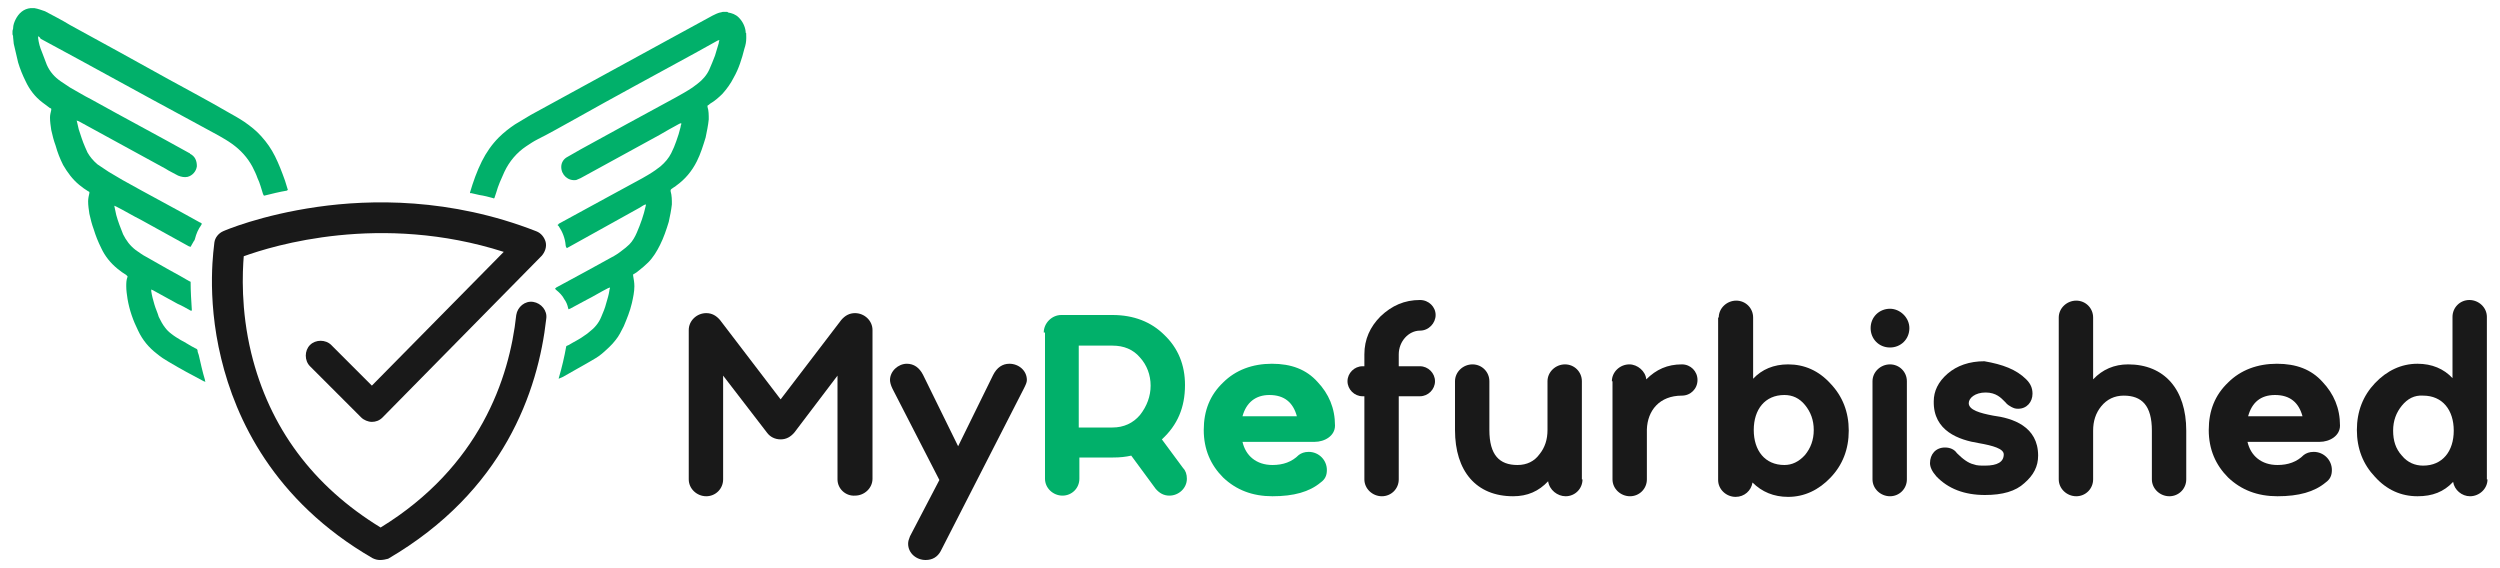
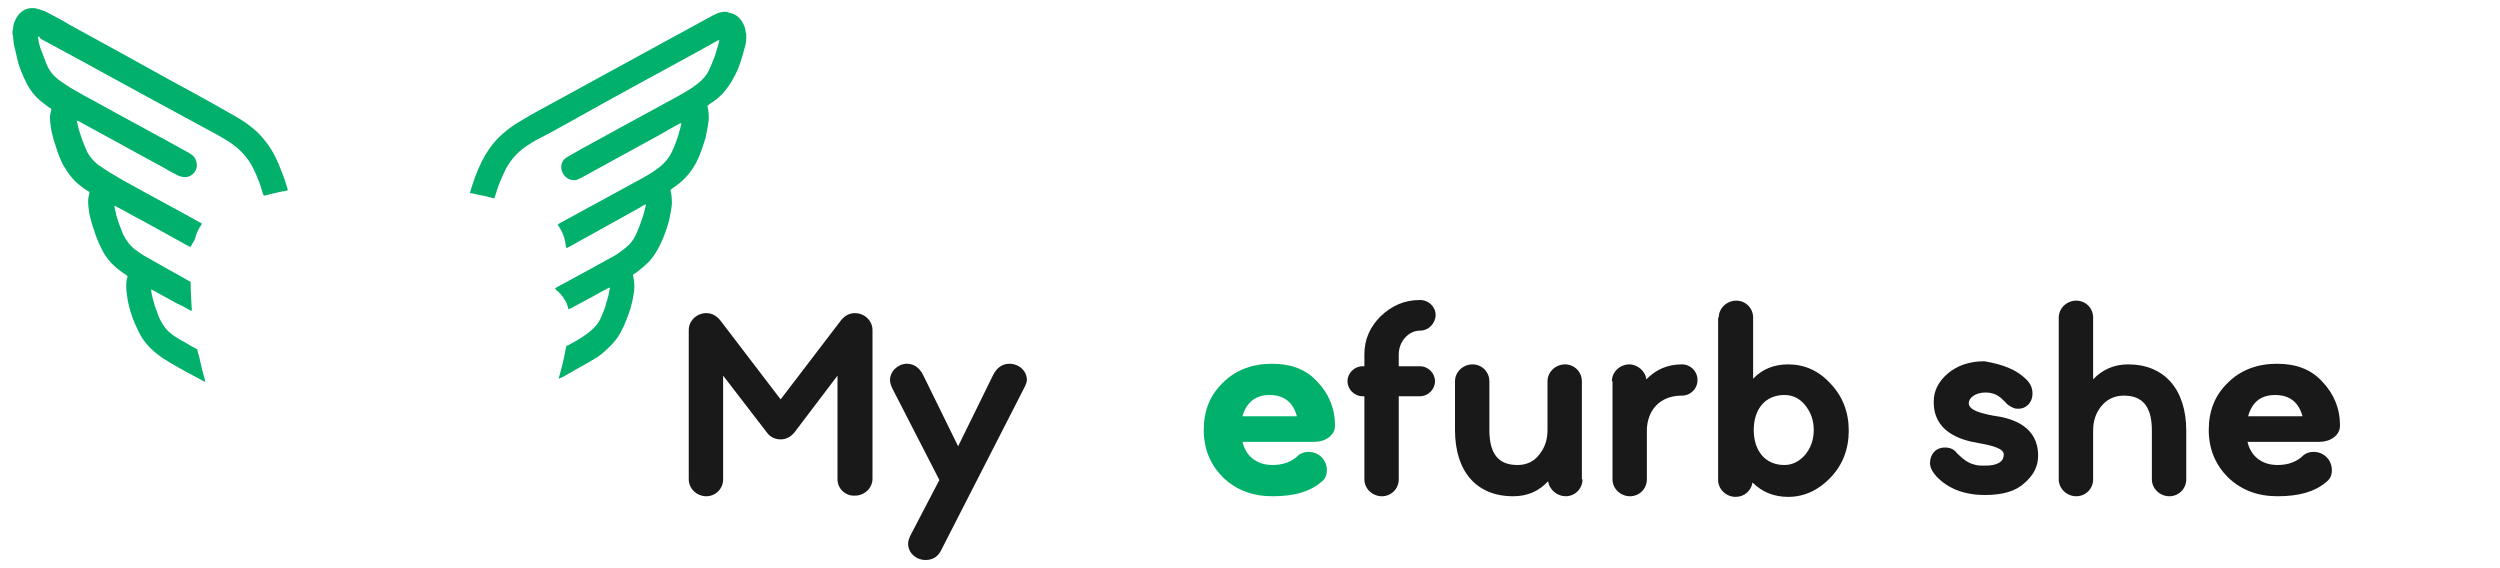
<svg xmlns="http://www.w3.org/2000/svg" version="1.1" id="katman_1" x="0px" y="0px" viewBox="0 0 400 90.9" style="enable-background:new 0 0 400 90.9;" xml:space="preserve">
  <style type="text/css">
	.st0{fill:#191919;}
	.st1{fill:#01B06A;}
</style>
  <g>
    <g>
      <path class="st0" d="M134,76.7V60.1l-6.9,9.1c-0.6,0.7-1.3,1.1-2.2,1.1c-0.9,0-1.7-0.4-2.2-1.1l-7-9.1v16.6c0,1.5-1.2,2.7-2.7,2.7    s-2.8-1.2-2.8-2.7V52.8c0-1.5,1.3-2.7,2.8-2.7c0.9,0,1.6,0.4,2.2,1.1l9.7,12.7l9.7-12.7c0.6-0.7,1.3-1.1,2.2-1.1    c1.5,0,2.8,1.2,2.8,2.7v23.8c0,1.5-1.3,2.7-2.8,2.7C135.3,79.4,134,78.2,134,76.7z" />
      <path class="st0" d="M163.8,62.2l-13.3,26c-0.5,0.9-1.3,1.4-2.4,1.4c-1.5,0-2.8-1.1-2.8-2.6c0-0.4,0.1-0.7,0.3-1.2l4.7-9    l-7.5-14.6c-0.3-0.6-0.4-1.1-0.4-1.4c0-1.4,1.3-2.6,2.7-2.6c1.1,0,2,0.6,2.6,1.8l5.6,11.4l5.6-11.4c0.6-1.2,1.5-1.8,2.6-1.8    c1.5,0,2.8,1.1,2.8,2.6C164.3,61.2,164.1,61.6,163.8,62.2z" />
-       <path class="st1" d="M167,53.2c0-1.5,1.3-2.8,2.8-2.8h8.2c3.4,0,6.2,1.1,8.3,3.2c2.2,2.1,3.3,4.8,3.3,8c0,3.6-1.2,6.4-3.7,8.7    l3.4,4.6c0.4,0.4,0.6,1,0.6,1.7c0,1.5-1.3,2.7-2.8,2.7c-0.9,0-1.6-0.4-2.2-1.1l-3.9-5.3c-0.9,0.2-1.8,0.3-2.9,0.3h-5.4v3.4    c0,1.5-1.2,2.7-2.7,2.7c-1.5,0-2.8-1.2-2.8-2.7V53.2z M172.6,55.2v13.2h5.4c1.8,0,3.3-0.7,4.4-2c1.1-1.4,1.7-3,1.7-4.7    s-0.6-3.3-1.7-4.5c-1.1-1.3-2.6-1.9-4.4-1.9H172.6z" />
      <path class="st1" d="M198.8,70.7c0.5,2.2,2.2,3.7,4.8,3.7c1.7,0,3.1-0.5,4.2-1.6c0.4-0.3,0.9-0.5,1.6-0.5c1.6,0,2.9,1.3,2.9,2.9    c0,0.9-0.3,1.5-1,2c-1.8,1.5-4.3,2.2-7.7,2.2c-3.2,0-5.8-1-7.9-3c-2-2-3.1-4.5-3.1-7.6s1-5.6,3.1-7.6c2-2,4.7-3,7.8-3    c3.1,0,5.5,0.9,7.3,2.9c1.8,1.9,2.8,4.2,2.8,7c0,1.6-1.6,2.6-3.3,2.6H198.8z M198.8,66.6h8.7c-0.6-2.2-2-3.4-4.4-3.4    C200.9,63.2,199.4,64.4,198.8,66.6z" />
      <path class="st0" d="M223.8,63.4v13.3c0,1.5-1.2,2.7-2.7,2.7c-1.5,0-2.8-1.2-2.8-2.7V63.4H218c-1.3,0-2.4-1.1-2.4-2.4    c0-1.3,1.1-2.4,2.4-2.4h0.3v-1.9c0-2.4,0.9-4.4,2.6-6.1c1.8-1.7,3.8-2.6,6.3-2.6c1.4,0,2.5,1.1,2.5,2.4s-1.1,2.5-2.5,2.5    c-1.8,0-3.4,1.7-3.4,3.8v1.9h3.4c1.3,0,2.4,1.1,2.4,2.4c0,1.3-1.1,2.4-2.4,2.4H223.8z" />
      <path class="st0" d="M253.2,76.7c0,1.5-1.2,2.7-2.7,2.7c-1.3,0-2.6-1-2.8-2.4c-1.5,1.6-3.3,2.4-5.6,2.4c-5.9,0-9.3-4-9.3-10.6V61    c0-1.5,1.3-2.7,2.8-2.7c1.5,0,2.7,1.2,2.7,2.7v7.8c0,4,1.6,5.6,4.5,5.6c1.5,0,2.7-0.6,3.5-1.7c0.9-1.1,1.3-2.4,1.3-3.9V61    c0-1.5,1.3-2.7,2.8-2.7c1.5,0,2.7,1.2,2.7,2.7V76.7z" />
      <path class="st0" d="M257.9,61c0-1.5,1.3-2.7,2.8-2.7c1.3,0,2.6,1.1,2.7,2.4c1.6-1.6,3.4-2.4,5.7-2.4c1.4,0,2.5,1.1,2.5,2.5    c0,1.4-1.1,2.5-2.5,2.5c-3.6,0-5.5,2.4-5.6,5.4v8c0,1.5-1.2,2.7-2.7,2.7s-2.8-1.2-2.8-2.7V61z" />
      <path class="st0" d="M275,50.8c0-1.5,1.3-2.7,2.8-2.7c1.5,0,2.7,1.2,2.7,2.7v9.8c1.4-1.5,3.3-2.3,5.6-2.3c2.6,0,4.9,1,6.8,3.1    c1.9,2,2.9,4.5,2.9,7.5c0,3-1,5.5-2.9,7.5c-1.9,2-4.2,3.1-6.8,3.1c-2.3,0-4.2-0.8-5.7-2.3c-0.2,1.3-1.3,2.3-2.7,2.3    c-1.5,0-2.8-1.2-2.8-2.7V50.8z M288.8,72.8c0.9-1.1,1.4-2.4,1.4-4s-0.5-2.9-1.4-4c-0.9-1.1-2-1.6-3.3-1.6c-3.1,0-4.9,2.3-4.9,5.6    c0,3.3,1.8,5.6,4.9,5.6C286.7,74.4,287.8,73.9,288.8,72.8z" />
-       <path class="st0" d="M305.5,52.5c0,1.8-1.4,3.1-3.1,3.1c-1.8,0-3.1-1.4-3.1-3.1c0-1.8,1.4-3.1,3.1-3.1    C304,49.4,305.5,50.8,305.5,52.5z M299.6,61c0-1.5,1.3-2.7,2.8-2.7c1.5,0,2.7,1.2,2.7,2.7v15.7c0,1.5-1.2,2.7-2.7,2.7    c-1.5,0-2.8-1.2-2.8-2.7V61z" />
      <path class="st0" d="M324.2,60.7c0.7,0.7,1,1.4,1,2.3c0,1.3-0.9,2.4-2.3,2.4c-0.5,0-0.7-0.1-1.1-0.3c-0.2-0.1-0.7-0.4-0.9-0.7    l-0.2-0.2c-0.5-0.5-1.3-1.4-3-1.4c-1.7,0-2.7,0.9-2.7,1.7c0,1.1,1.8,1.6,3.9,2c3.1,0.4,7.2,1.7,7.2,6.4c0,1.7-0.7,3.1-2.2,4.4    c-1.4,1.3-3.5,1.9-6.3,1.9c-3.3,0-5.9-1-7.8-3c-0.7-0.8-1-1.5-1-2.1c0-1.4,0.9-2.5,2.4-2.5c0.8,0,1.5,0.3,1.9,0.9    c0.9,0.9,1.8,1.6,2.7,1.8c0.5,0.2,1.1,0.2,1.8,0.2c2,0,3-0.6,3-1.8c0-0.9-1.7-1.4-4-1.8c-3.1-0.5-7.3-1.9-7.2-6.7    c0-1.6,0.7-3.1,2.2-4.4c1.5-1.3,3.5-2,5.9-2C320.4,58.3,322.6,59.1,324.2,60.7z" />
      <path class="st0" d="M334.9,76.7c0,1.5-1.2,2.7-2.7,2.7c-1.5,0-2.8-1.2-2.8-2.7V50.8c0-1.5,1.3-2.7,2.8-2.7c1.5,0,2.7,1.2,2.7,2.7    v9.9c1.5-1.6,3.4-2.4,5.6-2.4c5.8,0,9.3,4,9.3,10.6v7.8c0,1.5-1.2,2.7-2.7,2.7c-1.5,0-2.8-1.2-2.8-2.7v-7.8c0-4-1.6-5.6-4.5-5.6    c-1.5,0-2.7,0.6-3.6,1.7c-0.9,1.1-1.3,2.4-1.3,3.9V76.7z" />
      <path class="st0" d="M359.6,70.7c0.5,2.2,2.2,3.7,4.8,3.7c1.7,0,3.1-0.5,4.2-1.6c0.4-0.3,0.9-0.5,1.6-0.5c1.6,0,2.9,1.3,2.9,2.9    c0,0.9-0.3,1.5-1,2c-1.8,1.5-4.3,2.2-7.7,2.2c-3.2,0-5.8-1-7.9-3c-2-2-3.1-4.5-3.1-7.6s1-5.6,3.1-7.6c2-2,4.7-3,7.8-3    c3.1,0,5.5,0.9,7.3,2.9c1.8,1.9,2.8,4.2,2.8,7c0,1.6-1.6,2.6-3.3,2.6H359.6z M359.7,66.6h8.7c-0.6-2.2-2-3.4-4.4-3.4    C361.7,63.2,360.3,64.4,359.7,66.6z" />
-       <path class="st0" d="M398,76.7c0,1.5-1.3,2.7-2.8,2.7c-1.3,0-2.5-1-2.7-2.3c-1.5,1.6-3.3,2.3-5.7,2.3c-2.6,0-4.9-1-6.8-3.1    c-1.9-2-2.9-4.5-2.9-7.5c0-3,1-5.5,2.9-7.5c1.9-2,4.2-3.1,6.8-3.1c2.3,0,4.2,0.8,5.6,2.3v-9.8c0-1.5,1.2-2.7,2.7-2.7    c1.5,0,2.8,1.2,2.8,2.7V76.7z M384.3,64.9c-0.9,1.1-1.4,2.4-1.4,4s0.4,2.9,1.4,4c0.9,1.1,2.1,1.6,3.4,1.6c3.1,0,4.9-2.3,4.9-5.6    c0-3.3-1.8-5.6-4.9-5.6C386.3,63.2,385.2,63.8,384.3,64.9z" />
    </g>
    <g>
      <g>
        <path class="st1" d="M119.4,5.9c0,0.1,0,0.1,0,0.2c0,0.6-0.1,1.1-0.3,1.7c-0.4,1.6-0.9,3.2-1.7,4.6c-0.5,1-1.1,1.8-1.8,2.6     c-0.6,0.6-1.3,1.2-2,1.6c-0.1,0.1-0.2,0.2-0.4,0.3c0,0.1,0,0.1,0,0.2c0.2,0.6,0.2,1.3,0.2,2c-0.1,1-0.3,1.9-0.5,2.9     c-0.4,1.3-0.8,2.6-1.4,3.8c-0.8,1.6-1.9,2.9-3.3,3.9c-0.2,0.2-0.5,0.3-0.7,0.5c-0.1,0-0.1,0.1-0.2,0.2c0,0.1,0,0.1,0,0.2     c0.2,0.7,0.2,1.4,0.2,2.1c-0.1,0.9-0.3,1.9-0.5,2.8c-0.4,1.3-0.8,2.5-1.4,3.7c-0.5,1-1.1,2-1.9,2.8c-0.5,0.5-1,0.9-1.5,1.3     c-0.2,0.2-0.4,0.3-0.7,0.5c-0.1,0-0.1,0.1-0.2,0.1c0,0.1,0,0.1,0,0.2c0.1,0.6,0.2,1.1,0.2,1.7c0,0.9-0.2,1.8-0.4,2.7     c-0.3,1.3-0.8,2.5-1.3,3.7c-0.4,0.8-0.8,1.6-1.3,2.2c-0.6,0.8-1.4,1.5-2.2,2.2c-0.6,0.5-1.3,0.9-2,1.3c-1.2,0.7-2.5,1.4-3.7,2.1     c-0.3,0.2-0.7,0.4-1,0.5c-0.1,0-0.1,0.1-0.2,0.1c0,0,0,0,0,0c0,0,0,0,0-0.1c0.5-1.7,0.9-3.4,1.2-5.1c0.1-0.1,0.2-0.1,0.4-0.2     c0.8-0.5,1.7-0.9,2.5-1.5c0.3-0.2,0.6-0.4,0.8-0.6c0.8-0.6,1.5-1.4,1.9-2.4c0.3-0.7,0.6-1.4,0.8-2.2c0.2-0.7,0.4-1.3,0.5-2     c0-0.2,0.1-0.3,0.1-0.5c-0.1,0-0.2,0.1-0.3,0.1c-1.2,0.6-2.3,1.3-3.5,1.9c-0.9,0.5-1.7,0.9-2.6,1.4c-0.1,0-0.2,0.1-0.2,0.1     c-0.1-0.1-0.1-0.2-0.1-0.2c-0.1-0.5-0.3-1-0.6-1.4c-0.3-0.6-0.8-1.1-1.3-1.5c-0.1-0.1-0.1-0.1-0.2-0.2c0.1-0.1,0.1-0.1,0.2-0.2     c1.6-0.9,3.2-1.7,4.8-2.6c1.3-0.7,2.7-1.5,4-2.2c0.6-0.3,1.2-0.7,1.7-1.1c0.4-0.3,0.8-0.6,1.2-1c0.5-0.5,0.9-1.2,1.2-1.9     c0.6-1.4,1.1-2.8,1.4-4.2c0-0.1,0.1-0.2,0-0.3c-0.3,0.1-0.6,0.3-0.9,0.5c-0.3,0.2-0.6,0.3-0.9,0.5c-0.3,0.2-0.6,0.3-0.9,0.5     c-0.3,0.2-0.6,0.3-0.9,0.5c-0.3,0.2-0.6,0.3-0.9,0.5s-0.6,0.3-0.9,0.5c-0.3,0.2-0.6,0.3-0.9,0.5c-0.3,0.2-0.6,0.3-0.9,0.5     c-0.3,0.2-0.6,0.3-0.9,0.5c-0.3,0.2-0.6,0.3-0.9,0.5c-0.3,0.2-0.6,0.3-0.9,0.5c-0.3,0.2-0.6,0.3-0.9,0.5     c-0.3,0.2-0.6,0.3-0.9,0.5c-0.3,0.2-0.6,0.3-0.9,0.5c-0.1-0.1-0.2-0.3-0.2-0.5c-0.1-1.1-0.5-2.1-1.1-3c-0.1-0.1-0.1-0.1-0.2-0.2     c0.1-0.1,0.2-0.1,0.2-0.2c2.6-1.4,5.1-2.8,7.7-4.2c1.9-1,3.8-2.1,5.7-3.1c0.7-0.4,1.4-0.8,2.1-1.3c0.3-0.2,0.5-0.4,0.8-0.6     c0.7-0.6,1.3-1.3,1.7-2.1c0.3-0.6,0.6-1.3,0.8-1.9c0.3-0.8,0.5-1.5,0.7-2.3c0-0.1,0-0.2,0.1-0.4c0-0.1,0-0.2,0-0.2     c-0.1,0-0.2,0.1-0.3,0.1c-1.1,0.6-2.2,1.2-3.2,1.8c-4.2,2.3-8.4,4.6-12.6,6.9c-0.2,0.1-0.5,0.2-0.7,0.3c-1.3,0.2-2.4-0.8-2.4-2.1     c0-0.7,0.4-1.3,1-1.6c0.7-0.4,1.4-0.8,2.1-1.2c5.1-2.8,10.2-5.6,15.2-8.3c0.9-0.5,1.8-1,2.7-1.6c0.3-0.2,0.5-0.4,0.8-0.6     c0.8-0.6,1.5-1.4,1.9-2.3c0.3-0.7,0.6-1.4,0.9-2.2c0.2-0.7,0.4-1.3,0.6-2c0-0.2,0.1-0.4,0.1-0.5c-0.1,0-0.2,0.1-0.3,0.1     c-1.2,0.7-2.4,1.3-3.6,2c-6.4,3.5-12.9,7-19.3,10.6c-2,1.1-3.9,2.2-5.9,3.2c-0.6,0.3-1.2,0.7-1.8,1.1c-1.5,1-2.7,2.4-3.5,4.1     c-0.5,1.1-1,2.2-1.3,3.3c-0.1,0.3-0.2,0.6-0.3,0.9c-0.1,0.1-0.2,0-0.2,0c-0.7-0.2-1.5-0.4-2.2-0.5c-0.4-0.1-0.8-0.2-1.3-0.3     c0,0-0.1,0-0.2,0c0-0.1,0-0.1,0-0.1c0.5-1.7,1.1-3.4,1.9-5c0.7-1.4,1.6-2.7,2.7-3.8c0.8-0.8,1.7-1.5,2.6-2.1     c0.8-0.5,1.7-1,2.5-1.5c7.1-3.9,14.3-7.8,21.4-11.7c2.6-1.4,5.1-2.8,7.7-4.2c0.4-0.2,0.8-0.4,1.2-0.5c0.2,0,0.3-0.1,0.5-0.1     c0.1,0,0.1,0,0.2,0c0.1,0,0.2,0,0.4,0c0.1,0,0.1,0,0.2,0.1c0.6,0.1,1.2,0.3,1.7,0.8c0.6,0.6,1,1.4,1.1,2.2c0,0.1,0,0.2,0,0.3     C119.4,5,119.4,5.5,119.4,5.9z" />
        <path class="st1" d="M5.4,1.3c0,0,0.1,0,0.1,0c0.6,0.1,1.1,0.3,1.7,0.5c1.3,0.7,2.7,1.4,4,2.2c5.3,2.9,10.6,5.8,15.8,8.7     c3.1,1.7,6.3,3.4,9.4,5.2c0.9,0.5,1.8,1,2.7,1.6c1,0.7,1.9,1.4,2.7,2.3c0.9,1,1.6,2,2.2,3.2c0.6,1.2,1.1,2.5,1.6,3.9     c0.1,0.4,0.3,0.9,0.4,1.3c0,0.1,0,0.1,0.1,0.2c-0.1,0-0.1,0-0.2,0.1c-1.2,0.2-2.4,0.5-3.6,0.8c0,0,0,0-0.1,0c0-0.1,0-0.1-0.1-0.2     c-0.3-0.9-0.5-1.8-0.9-2.6c-0.2-0.6-0.5-1.2-0.8-1.8c-0.8-1.5-1.9-2.7-3.3-3.7c-0.7-0.5-1.4-0.9-2.1-1.3     c-1.5-0.8-3.1-1.7-4.6-2.5c-8-4.3-15.9-8.7-23.9-13C6.4,6,6.3,5.9,6.1,5.8c0,0.1,0,0.2,0,0.3c0.1,0.8,0.3,1.5,0.6,2.2     C7,9,7.2,9.7,7.5,10.4C8,11.5,8.7,12.3,9.7,13c0.5,0.3,1,0.7,1.5,1c1.1,0.6,2.2,1.3,3.4,1.9c5.2,2.9,10.5,5.7,15.7,8.6     c0,0,0.1,0,0.1,0.1c0.8,0.4,1.1,1.1,1.1,2c-0.1,0.8-0.7,1.5-1.5,1.7c-0.5,0.1-1,0-1.5-0.2c-0.7-0.4-1.4-0.7-2-1.1     c-4.6-2.5-9.3-5.1-13.9-7.6c-0.1,0-0.2-0.1-0.3-0.1c-0.1,0,0,0.1,0,0.1c0.1,0.4,0.2,0.9,0.3,1.3c0.3,0.9,0.6,1.9,1,2.8     c0.1,0.3,0.3,0.6,0.4,0.9c0.4,0.7,0.9,1.3,1.6,1.9c0.6,0.4,1.2,0.8,1.8,1.2c0.7,0.4,1.5,0.9,2.2,1.3c4.1,2.3,8.3,4.5,12.4,6.8     c0.1,0,0.2,0.1,0.3,0.2c0,0.1-0.1,0.1-0.1,0.2c-0.5,0.7-0.8,1.4-1,2.2c0,0.1-0.1,0.3-0.2,0.4c-0.1,0.2-0.3,0.5-0.4,0.7     c0,0.1-0.1,0.1-0.1,0.2c-0.1,0-0.2-0.1-0.3-0.1c-2.5-1.4-5.1-2.8-7.6-4.2c-1.4-0.7-2.7-1.5-4.1-2.2c-0.1,0-0.2-0.1-0.2-0.1     c0,0.1,0,0.1,0,0.1c0.1,0.5,0.2,1,0.3,1.4c0.3,1.1,0.7,2.1,1.1,3.1c0.5,1,1.1,1.8,2,2.5c0.6,0.4,1.1,0.8,1.7,1.1     c1.2,0.7,2.5,1.4,3.7,2.1c1.1,0.6,2.2,1.2,3.2,1.8c0.1,0,0.2,0.1,0.2,0.1c0,1.5,0.1,3.1,0.2,4.6c-0.1,0-0.1,0-0.2,0     c-0.7-0.4-1.4-0.8-2.1-1.1c-1.3-0.7-2.7-1.5-4-2.2c-0.1,0-0.2-0.1-0.2-0.1c0,0.1,0,0.2,0,0.3c0.1,0.7,0.3,1.4,0.5,2.1     c0.2,0.7,0.5,1.3,0.7,2c0.3,0.6,0.6,1.2,1,1.7c0.3,0.4,0.6,0.7,1,1c0.5,0.4,1,0.7,1.5,1c0.8,0.4,1.5,0.9,2.3,1.3     c0.1,0,0.1,0.1,0.2,0.1c0.1,0,0.1,0.1,0.2,0.2c0,0.3,0.1,0.5,0.2,0.8c0.3,1.3,0.6,2.7,1,4c0,0.1,0,0.2,0.1,0.3     c-0.1,0-0.2-0.1-0.3-0.1c-0.9-0.5-1.9-1-2.8-1.5c-0.9-0.5-1.8-1-2.8-1.6c-0.7-0.4-1.3-0.8-1.9-1.3c-1.3-1-2.3-2.2-3-3.7     c-0.8-1.6-1.4-3.3-1.7-5.1c-0.1-0.7-0.2-1.3-0.2-2c0-0.5,0-1,0.2-1.5c0,0,0-0.1,0-0.1c-0.1-0.1-0.1-0.1-0.2-0.2     c-0.5-0.3-0.9-0.6-1.4-1c-1.1-0.9-2-2-2.6-3.3c-0.5-1-0.9-2-1.2-3c-0.3-0.8-0.5-1.6-0.7-2.5c-0.1-0.7-0.2-1.3-0.2-2     c0-0.4,0.1-0.9,0.2-1.3c0,0,0-0.1,0-0.2c-0.1,0-0.1-0.1-0.2-0.1c-0.5-0.3-0.9-0.6-1.4-1c-1.1-0.9-1.9-2-2.6-3.2     c-0.5-1-0.9-2-1.2-3.1c-0.3-0.8-0.5-1.6-0.7-2.5c-0.1-0.7-0.2-1.3-0.2-2c0-0.4,0.1-0.8,0.2-1.2c0,0,0-0.1,0-0.2     c-0.1-0.1-0.1-0.1-0.2-0.1c-0.4-0.3-0.8-0.6-1.2-0.9c-1.2-0.9-2.1-2.1-2.7-3.4c-0.5-1-0.9-2-1.2-3C2.6,8.7,2.4,7.8,2.2,7     C2.2,6.7,2.1,6.3,2.1,6c0-0.2,0-0.3-0.1-0.5C2,5.3,2,5.1,2,5C2,4.8,2.1,4.7,2.1,4.5c0-0.5,0.2-1,0.4-1.4c0.5-1,1.3-1.7,2.4-1.8     c0.1,0,0.1,0,0.2,0C5.2,1.3,5.3,1.3,5.4,1.3z" />
      </g>
-       <path class="st0" d="M60.8,89.6c-0.4,0-0.8-0.1-1.2-0.3c-15.9-9.2-21.9-22.4-24.2-31.9c-2.5-10.2-1.1-18.2-1.1-18.6    c0.1-0.8,0.7-1.5,1.4-1.8c0.2-0.1,6-2.6,15.1-3.9c8.4-1.2,21.2-1.5,35,3.9c0.8,0.3,1.3,1,1.5,1.7c0.2,0.8-0.1,1.6-0.6,2.2    L61.2,66.8c-0.5,0.5-1.1,0.7-1.7,0.7c0,0,0,0,0,0c-0.6,0-1.3-0.3-1.7-0.7l-8.2-8.2c-0.9-0.9-0.9-2.5,0-3.4c0.9-0.9,2.5-0.9,3.4,0    l6.5,6.5l21.1-21.4c-19.7-6.3-36.9-1-41.6,0.7c-0.2,2.5-0.5,8.5,1.2,15.5c2.9,11.9,9.9,21.3,20.7,27.9c15.8-9.7,20.6-23.8,21.7-34    c0.2-1.3,1.4-2.3,2.7-2.1c1.3,0.2,2.3,1.4,2.1,2.7c-1.3,11.6-6.8,27.6-25.3,38.4C61.7,89.5,61.3,89.6,60.8,89.6z" />
    </g>
  </g>
</svg>